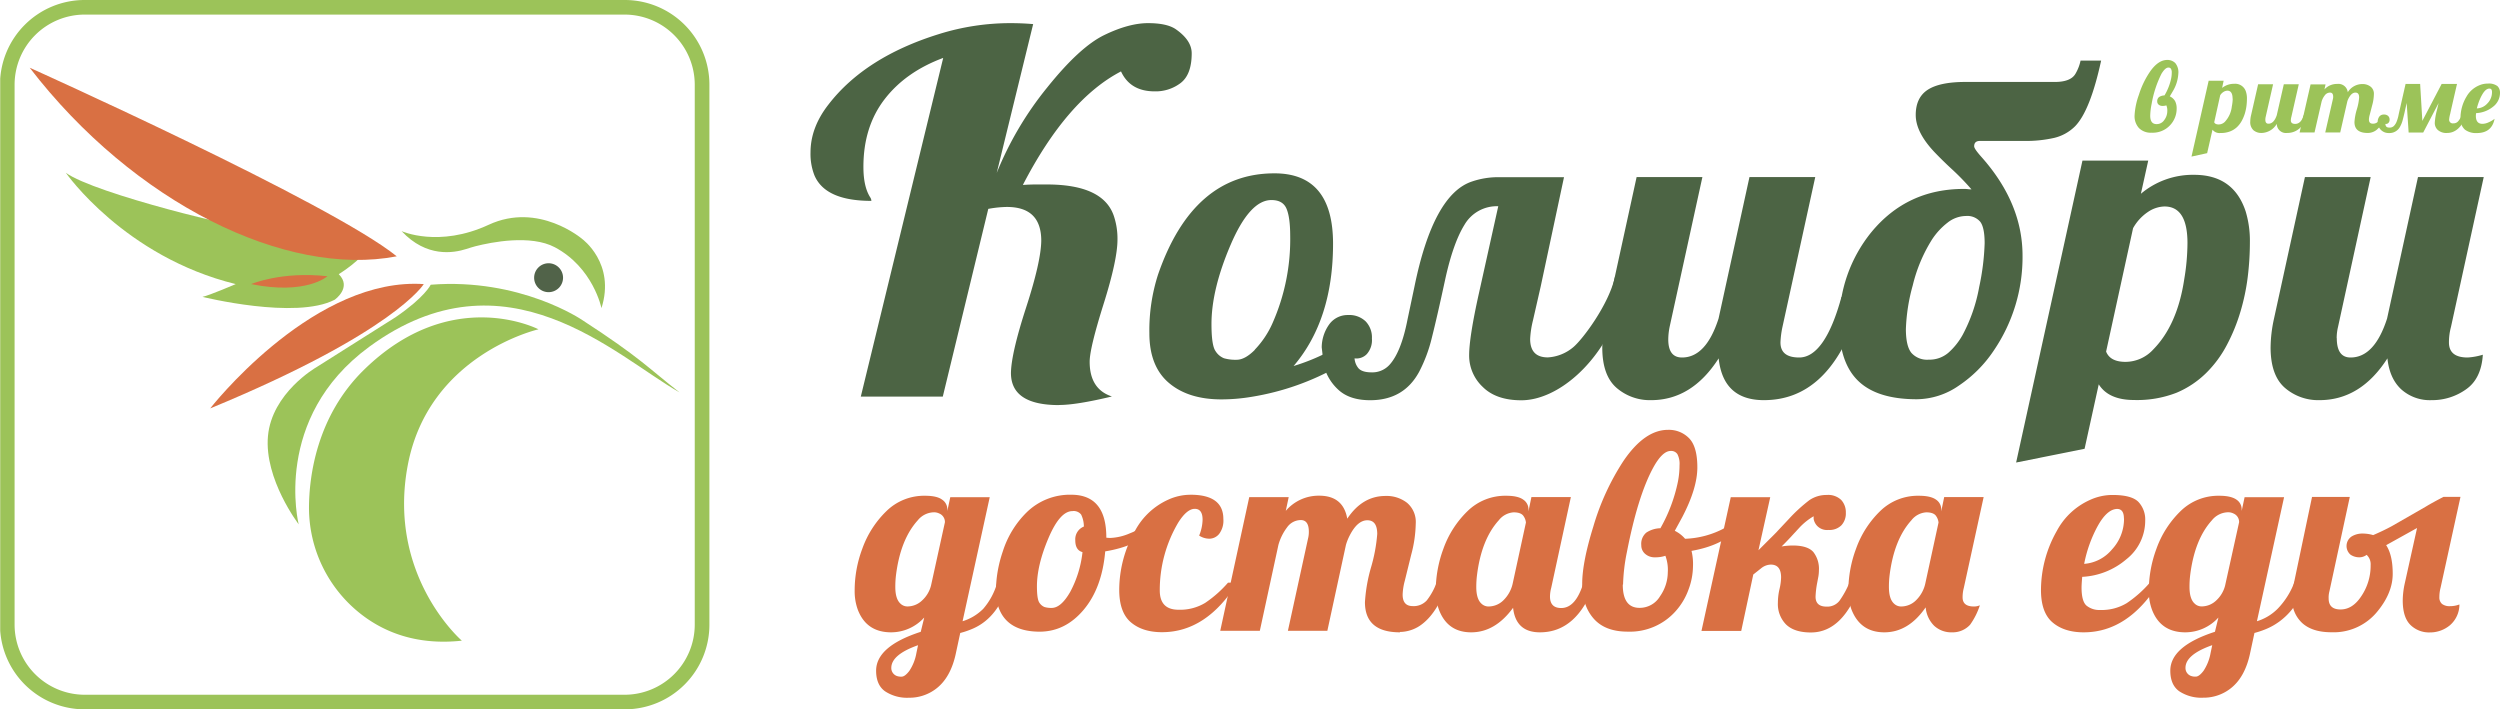
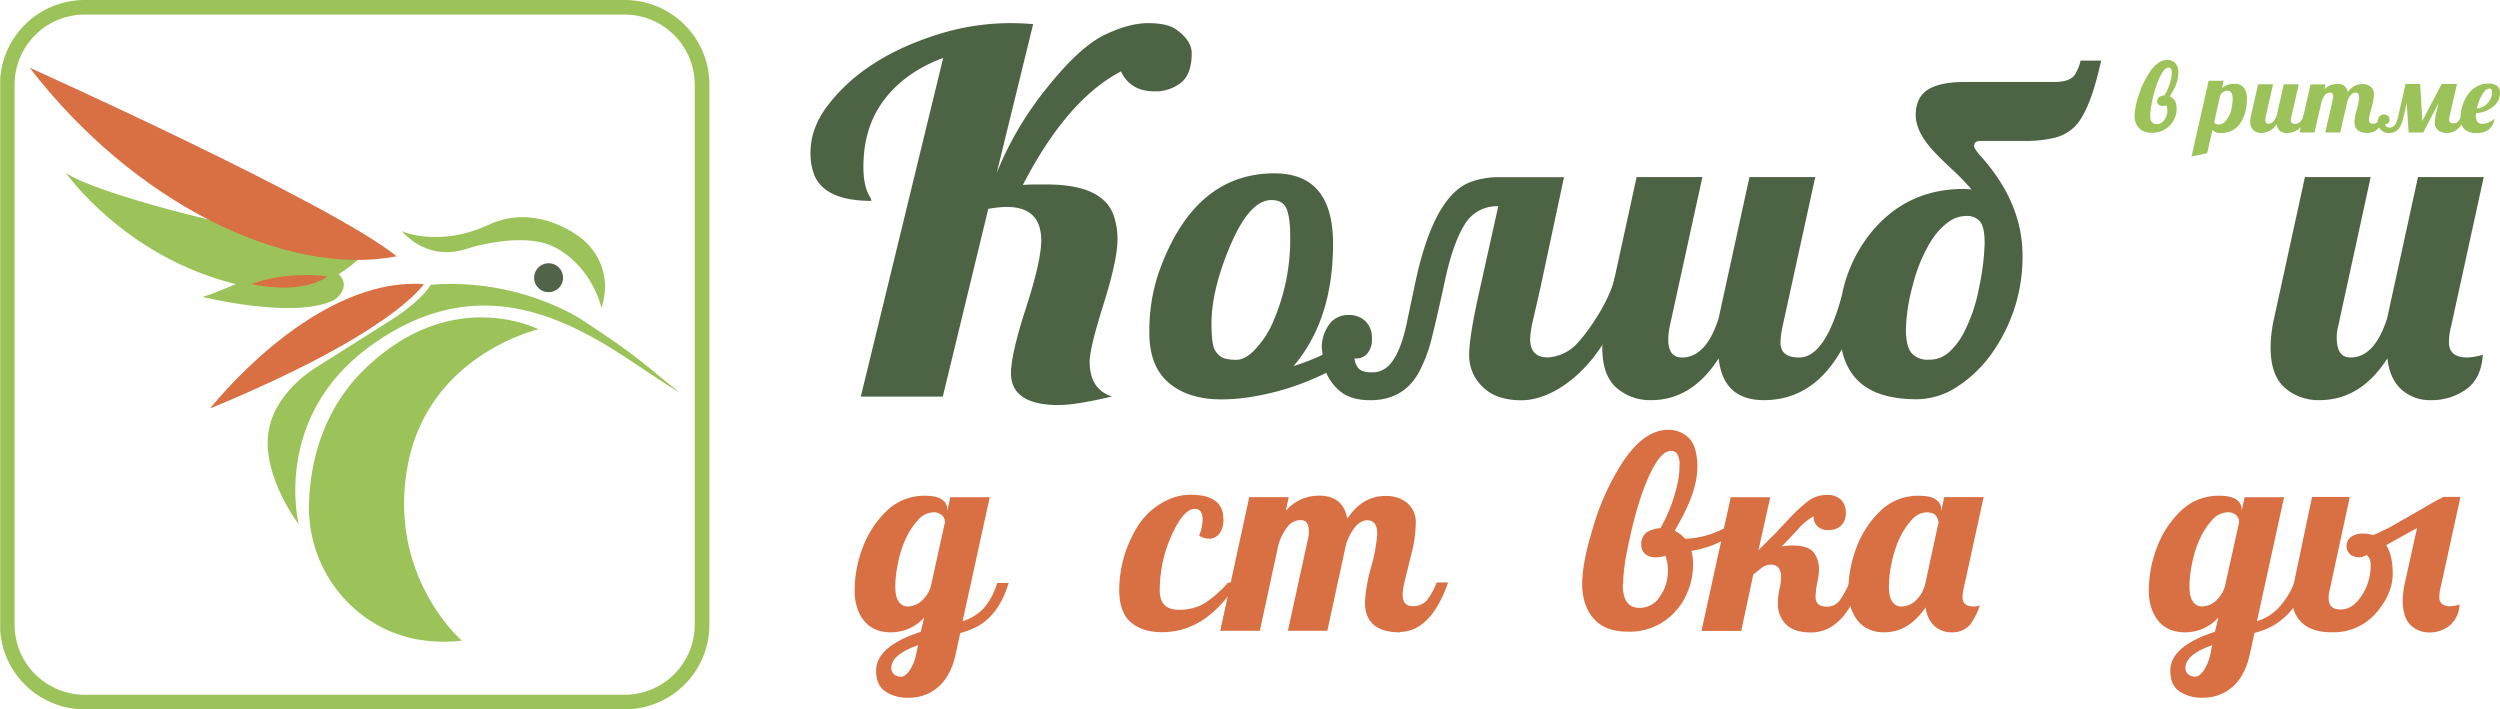
<svg xmlns="http://www.w3.org/2000/svg" id="Layer_1" data-name="Layer 1" viewBox="0 0 728.18 206.61">
  <defs>
    <style>.cls-1{fill:none;}.cls-2{clip-path:url(#clip-path);}.cls-3{fill:#9cc359;}.cls-4{fill:#d97043;}.cls-5{fill:#516349;}.cls-6{fill:#4c6444;}</style>
    <clipPath id="clip-path" transform="translate(0 -0.39)">
      <rect class="cls-1" x="0.06" y="0.39" width="728.12" height="206.61" />
    </clipPath>
  </defs>
  <title>Logo_Kolibri.eps-2</title>
  <g class="cls-2">
    <path class="cls-3" d="M182,4.64A20.44,20.44,0,0,1,202.36,25V182.37A20.44,20.44,0,0,1,182,202.75H24.63A20.44,20.44,0,0,1,4.25,182.37V25A20.44,20.44,0,0,1,24.63,4.64H182m0-4.25H24.63A24.66,24.66,0,0,0,0,25V182.37A24.66,24.66,0,0,0,24.63,207H182a24.66,24.66,0,0,0,24.63-24.63V25A24.66,24.66,0,0,0,182,.39Z" transform="translate(0 -0.39)" />
  </g>
  <path class="cls-3" d="M134.52,187s-21.79-18.79-15.77-51c6.06-32.42,38.1-39.69,38.1-39.69S131.51,83.14,106,108.12C92.32,121.51,90,139,90,148.43A39.33,39.33,0,0,0,104.81,179c6.67,5.32,16.3,9.46,29.71,8" transform="translate(0 -0.39)" />
  <path class="cls-3" d="M117,67.72s10.77,4.9,25.34-1.86S169.58,70,169.58,70s9.77,7.07,5.61,20.14c0,0-2.39-11.78-13.56-17.72-7.09-3.77-18.47-1.49-23.14-.31-.9.23-1.77.52-2.65.8-3.75,1.19-11.59,2.57-18.86-5.19" transform="translate(0 -0.39)" />
  <path class="cls-3" d="M87,153.13s-7.83-30.94,20.56-51.74c39.84-29.19,71.73,2.72,90.37,13.29-9-7-11.28-10-28.35-21.08,0,0-18-12.33-44.12-10.28,0,0-1.69,3.63-10.28,9.49L92.05,107.42s-12.87,7.44-14,20,9,25.75,9,25.75" transform="translate(0 -0.39)" />
  <path class="cls-4" d="M123.43,83.14c-.9-.06-1.79-.09-2.68-.09h0c-31.25,0-59.53,36.3-59.53,36.3C115,97.14,123.43,83.14,123.43,83.14" transform="translate(0 -0.39)" />
  <path class="cls-5" d="M164,81.27a4.21,4.21,0,1,1-4.2-4.2,4.21,4.21,0,0,1,4.2,4.2" transform="translate(0 -0.39)" />
  <path class="cls-3" d="M72.39,66.42c-.06,1.24-44.9-9.6-53.22-15.71,0,0,17,24.45,49.49,32.43,0,0-7.56,3.25-9.68,3.72,0,0,27.17,6.74,38.51.83,0,0,5.08-3.55,1.18-7.44,0,0,7.44-4.61,7.8-7.45S80,66.9,80,66.9l-7.61-.48" transform="translate(0 -0.39)" />
  <path class="cls-4" d="M8.65,20.12S96.41,59.54,115.56,75.05C83.31,81.27,39,59.57,8.65,20.12" transform="translate(0 -0.39)" />
  <path class="cls-4" d="M73.15,83.14s8.79-3.79,22.24-2.29c0,0-6.2,5.56-22.24,2.29" transform="translate(0 -0.39)" />
  <path class="cls-6" d="M308.46,118.38q-14,0-14-9.35.09-5.73,4.42-19.08t4.41-19.44q0-9.84-10-9.84a32.17,32.17,0,0,0-5.43.56L274.61,115.9H250.73l24-98.64q-11,4.09-17.13,12.11t-6.11,19.68q0,5.75,2,8.85a2,2,0,0,1,.32,1q-13.44,0-16.59-7.44a17.08,17.08,0,0,1-1.14-6.66q0-7.29,5.26-14Q252,17,273.48,10.32a69.77,69.77,0,0,1,20.81-3.19q3.4,0,6.64.28L290.32,50.75A97.19,97.19,0,0,1,305,25.9q9.48-11.83,16.64-15.3t12.75-3.47c3.73,0,6.45.61,8.18,1.84,3,2.12,4.54,4.44,4.54,6.94q0,6.16-3.2,8.64A12,12,0,0,1,336.32,27q-7.12,0-9.8-5.81-15.7,8.15-28.59,33.07c1.35-.09,2.6-.14,3.73-.14h3.24q16.59,0,19.59,9.35a20.73,20.73,0,0,1,1,6.73q0,5.88-4.05,18.76t-4.05,16.79q0,8,6.48,10.12-10.37,2.49-15.39,2.48" transform="translate(0 -0.39)" />
  <path class="cls-6" d="M389,101.8a8.85,8.85,0,0,0,.6,2.46l-.32-2.68A59,59,0,0,1,376.79,107q11.49-13.48,11.49-35.62,0-20.5-17.07-20.5-23.71,0-33.9,29.47a53,53,0,0,0-2.53,17.08q0,9.63,5.65,14.46t15.32,4.83a53.35,53.35,0,0,0,8.83-.75A75.68,75.68,0,0,0,390,107l-.33-2.71a8.85,8.85,0,0,1-.6-2.46m-23.57.46c-1.92,1.93-3.69,2.89-5.29,2.89a12.2,12.2,0,0,1-3.7-.44,5.2,5.2,0,0,1-2.47-2.1q-1.17-1.67-1.17-7.87,0-10.09,5.59-23.11t11.88-13q3.31,0,4.38,2.51t1.08,7.9a60.33,60.33,0,0,1-5.13,25.4A26.68,26.68,0,0,1,365.47,102.26Z" transform="translate(0 -0.39)" />
-   <path class="cls-6" d="M387,104.26l.32,2.71c0,.1.07.2.1.3a5.64,5.64,0,0,0-.42-3" transform="translate(0 -0.39)" />
+   <path class="cls-6" d="M387,104.26c0,.1.07.2.1.3a5.64,5.64,0,0,0-.42-3" transform="translate(0 -0.39)" />
  <path class="cls-6" d="M470.43,80.89c-1.79,8.16-9.43,18.32-12.15,20.6a12.59,12.59,0,0,1-7.44,3c-3.43,0-5.15-1.79-5.15-5.39a27.94,27.94,0,0,1,.82-5.39l2.26-9.91L455.55,52h-18.9a23.65,23.65,0,0,0-7.91,1.26Q417.49,57,412,83.83L410,93.3q-1.89,9.78-5.4,13.48a6.76,6.76,0,0,1-5.06,2.07q-3,0-4-1.38a5.09,5.09,0,0,1-1-2.7,4.17,4.17,0,0,0,3.55-1.22A6.1,6.1,0,0,0,399.6,99a6.71,6.71,0,0,0-1.82-5,6.86,6.86,0,0,0-5.11-1.85,6.61,6.61,0,0,0-5.37,2.54,11.61,11.61,0,0,0-2.32,6.87l.31,2.68a5.71,5.71,0,0,1,.4,3,14.36,14.36,0,0,0,4.18,6.72q3.27,3,9.23,3,9.79,0,14.26-8.28a43.12,43.12,0,0,0,3.7-9.94q1.5-5.93,3.83-16.71t5.68-16.18a10.89,10.89,0,0,1,9.83-5.39L430.75,85.9q-2.83,12.73-2.83,18a12.52,12.52,0,0,0,3.93,9.16q3.91,3.92,11.27,3.92c10.55,0,23.28-10.84,28.68-26.68l-1.37-9.37" transform="translate(0 -0.39)" />
  <path class="cls-6" d="M540.47,93.17q-8.44,23.77-26.69,23.77-11.89,0-13.18-12.17-7.8,12.17-19.68,12.17a14.81,14.81,0,0,1-10.13-3.64q-4.1-3.63-4.09-11.72a40.28,40.28,0,0,1,1-8.41l9-41.2h19.16l-9.55,43.65a19.25,19.25,0,0,0-.39,3.64q0,5.26,4,5.26,7,0,10.65-11.35l9-41.2h19.16l-9.55,43.65a26.12,26.12,0,0,0-.58,4.51c0,2.93,1.81,4.39,5.45,4.39,5,0,9.15-6,12.34-17.73l4,6.38" transform="translate(0 -0.39)" />
  <path class="cls-6" d="M576.71,41.44c-1.13,0-1.69.52-1.69,1.57,0,.5.74,1.56,2.21,3.2q11.88,13.41,11.88,28.65a48.37,48.37,0,0,1-8.44,27.72,36.81,36.81,0,0,1-10.07,10.1,21.77,21.77,0,0,1-12.27,4q-11.55,0-17.07-5.33T535.73,95a41.8,41.8,0,0,1,9.36-27Q555.47,55.42,572,55.42a8.94,8.94,0,0,1,1.24.07,8.94,8.94,0,0,0,1,.06,73.09,73.09,0,0,0-5.52-5.71c-1.91-1.75-3.66-3.47-5.26-5.14q-5.46-5.78-5.46-10.82c0-3.36,1.16-5.81,3.48-7.33s6-2.29,10.94-2.29h26.1c3.07,0,5.09-.8,6-2.38a12.73,12.73,0,0,0,1.49-3.83H612q-3.18,14.61-7.6,19.13a12.83,12.83,0,0,1-6.1,3.38,37.12,37.12,0,0,1-8.77.88H576.71m-19.94,61.77a6.12,6.12,0,0,0,5,1.94,8.48,8.48,0,0,0,5.72-2,19.72,19.72,0,0,0,4.18-5.23A47.13,47.13,0,0,0,576.48,84a70.37,70.37,0,0,0,1.59-12.73q0-4.65-1.3-6.31a4.92,4.92,0,0,0-4.12-1.66,8.78,8.78,0,0,0-5.39,1.95,20.06,20.06,0,0,0-4.58,5,44.64,44.64,0,0,0-5.55,13.26,53.81,53.81,0,0,0-2,12.79Q555.15,101.27,556.77,103.21Z" transform="translate(0 -0.39)" />
-   <path class="cls-6" d="M611.3,112.36l-4.12,18.75-19.94,4,19.32-87.94h19.16l-2.14,9.66a23.47,23.47,0,0,1,15.52-5.52q11.49,0,15,10.66a29.61,29.61,0,0,1,1.23,8.93,83.36,83.36,0,0,1-.62,10.1,61.77,61.77,0,0,1-2.11,10.1,52.51,52.51,0,0,1-3.93,9.68,33,33,0,0,1-6.07,8.25,27.46,27.46,0,0,1-8.6,5.74,31.57,31.57,0,0,1-12.4,2.13q-7.44,0-10.3-4.58m25.85-41.13q0-10.66-6.69-10.66a9,9,0,0,0-4.77,1.56,13.71,13.71,0,0,0-4.39,4.77l-7.85,35.93q1.17,3,5.68,3a11,11,0,0,0,8.08-3.64q7-7.14,9-20.44A65,65,0,0,0,637.15,71.23Z" transform="translate(0 -0.39)" />
  <path class="cls-6" d="M680.64,98.88q0,5.64,4,5.64,7,0,10.65-11.35l9-41.2h19.15l-9.54,43.65a17.44,17.44,0,0,0-.59,4.51q0,4.4,5.46,4.39a18.91,18.91,0,0,0,4.41-.81q-.45,7-4.9,10.09a16.92,16.92,0,0,1-10,3.14,12.47,12.47,0,0,1-8.89-3.17q-3.39-3.17-4-9-7.8,12.17-19.8,12.17a14.81,14.81,0,0,1-10.13-3.64q-4.1-3.63-4.1-11.72a40.28,40.28,0,0,1,1-8.41l9-41.2h19.15L681,95.62a14,14,0,0,0-.39,3.26" transform="translate(0 -0.39)" />
  <path class="cls-3" d="M632,28.46a3.4,3.4,0,0,1,1.55,1.4A4.62,4.62,0,0,1,634,32a7,7,0,0,1-2,4.95,6.85,6.85,0,0,1-5.24,2.09,4.85,4.85,0,0,1-3.76-1.37,5.14,5.14,0,0,1-1.26-3.63A20.83,20.83,0,0,1,623,28a25.26,25.26,0,0,1,3.33-6.87q2.34-3.28,4.92-3.28a3.21,3.21,0,0,1,2.33.89,4.19,4.19,0,0,1,.91,3.06A11.19,11.19,0,0,1,632.86,27L632,28.46M626.3,34.1c0,1.63.62,2.44,1.85,2.44a2.62,2.62,0,0,0,2.26-1.22,4.28,4.28,0,0,0,.86-2.48,4,4,0,0,0-.27-1.76,3.42,3.42,0,0,1-1.13.16,1.66,1.66,0,0,1-1.1-.36,1.17,1.17,0,0,1-.43-.91,1.52,1.52,0,0,1,.56-1.33,3.1,3.1,0,0,1,1.56-.46,16,16,0,0,0,1.93-4.9,8.43,8.43,0,0,0,.18-1.71,2.07,2.07,0,0,0-.24-1.16.84.84,0,0,0-.74-.34c-.62,0-1.27.6-2,1.78a31.38,31.38,0,0,0-2.88,8.8A19,19,0,0,0,626.3,34.1Z" transform="translate(0 -0.39)" />
  <path class="cls-3" d="M644.45,38.12,642.88,45l-4.56,1,5-22.09h4.36L647.24,26a5.51,5.51,0,0,1,3.53-1.2,3.26,3.26,0,0,1,3.42,2.33,6.08,6.08,0,0,1,.28,1.95,18.05,18.05,0,0,1-.14,2.2,14.3,14.3,0,0,1-.48,2.21,11.64,11.64,0,0,1-.9,2.12,7.56,7.56,0,0,1-1.38,1.8,6.26,6.26,0,0,1-2,1.25,7.41,7.41,0,0,1-2.82.47,2.56,2.56,0,0,1-2.34-1m5.88-9c0-1.55-.51-2.33-1.52-2.33a2.19,2.19,0,0,0-1.09.34,3,3,0,0,0-1,1L644.94,36c.17.42.61.64,1.29.64a2.58,2.58,0,0,0,1.84-.8,7.84,7.84,0,0,0,2-4.46A13.42,13.42,0,0,0,650.33,29.13Z" transform="translate(0 -0.39)" />
  <path class="cls-3" d="M672.23,33.93c-1.28,3.46-3.31,5.19-6.07,5.19a2.68,2.68,0,0,1-3-2.66,5.27,5.27,0,0,1-4.48,2.66,3.49,3.49,0,0,1-2.31-.8,3.19,3.19,0,0,1-.93-2.56,8.22,8.22,0,0,1,.24-1.83l2.05-9h4.36l-2.17,9.54a4,4,0,0,0-.09.8c0,.76.3,1.15.9,1.15,1.07,0,1.87-.83,2.43-2.48l2.05-9h4.36l-2.17,9.54a3.64,3.64,0,0,0-.14,1c0,.64.42,1,1.25,1,1.13,0,2-.83,2.45-2.48h1.27" transform="translate(0 -0.39)" />
  <path class="cls-3" d="M689.66,39.12q-3.87,0-3.87-3.17a16.29,16.29,0,0,1,.68-3.67,15.77,15.77,0,0,0,.68-3.48c0-1-.36-1.44-1.09-1.44s-1.38.54-1.95,1.61a4.5,4.5,0,0,0-.41,1l-2.06,9h-4.36l2.22-9.68a2.63,2.63,0,0,0,.09-.7q0-1.23-.9-1.23a1.89,1.89,0,0,0-1.52.77,5.27,5.27,0,0,0-.95,1.84l-2.06,9h-4.35l3.2-14h4.36l-.32,1.46a4.87,4.87,0,0,1,3.69-1.59,2.75,2.75,0,0,1,3.1,2.41,5,5,0,0,1,4.21-2.38,3.83,3.83,0,0,1,2.4.73,2.58,2.58,0,0,1,1,2.17,13,13,0,0,1-.5,3.29l-.71,2.74A5.84,5.84,0,0,0,690,35.2c0,.8.37,1.21,1.11,1.21a2,2,0,0,0,1.56-.61,6.49,6.49,0,0,0,1.08-1.87H695a9,9,0,0,1-2.83,4.34,4.18,4.18,0,0,1-2.49.85" transform="translate(0 -0.39)" />
  <path class="cls-3" d="M718.38,33.93c-1.28,3.46-3.15,5.19-5.64,5.19a3.74,3.74,0,0,1-2.65-.85,2.76,2.76,0,0,1-.91-2.07,18.17,18.17,0,0,1,.64-3.78l.47-2L705.81,39h-4.24L701,30.39l-.4,1.77c-.24,1.12-.48,2.12-.71,3a8.47,8.47,0,0,1-.84,2.17,3.45,3.45,0,0,1-3.2,1.81A3.16,3.16,0,0,1,692.56,36a2.51,2.51,0,0,1,.5-1.69,1.65,1.65,0,0,1,1.29-.56,1.74,1.74,0,0,1,1.23.4,1.41,1.41,0,0,1,.44,1.08,1.3,1.3,0,0,1-.37,1,1.05,1.05,0,0,1-.84.26,1.13,1.13,0,0,0,.2.7c.16.25.5.37,1,.37a1.73,1.73,0,0,0,1.27-.49,3.7,3.7,0,0,0,.81-1.3,10.82,10.82,0,0,0,.53-1.83c.14-.68.3-1.38.47-2.11l1.59-7h4.24l.64,10.77,5.63-10.77h4.47q-1.75,7.59-2,8.77a8.6,8.6,0,0,0-.29,1.54,1.06,1.06,0,0,0,1.21,1.18,1.79,1.79,0,0,0,1.46-.66,7.58,7.58,0,0,0,1.08-1.82h1.28" transform="translate(0 -0.39)" />
  <path class="cls-3" d="M721.15,34.13c0,1.55.64,2.33,1.92,2.33A4.42,4.42,0,0,0,724.9,36a8,8,0,0,0,1.7-1q-.81,4.16-5.23,4.15a5.35,5.35,0,0,1-3.41-1,4.14,4.14,0,0,1-1.29-3.42,12.15,12.15,0,0,1,1.76-6.21,7.57,7.57,0,0,1,3.67-3.26,6.1,6.1,0,0,1,2.48-.52,4.12,4.12,0,0,1,2.85.73,2.61,2.61,0,0,1,.75,1.95,5.09,5.09,0,0,1-2.07,4.09,8.38,8.38,0,0,1-4.88,1.83,4.46,4.46,0,0,0-.08.85m4.7-7c0-.68-.25-1-.75-1-1,0-1.88,1.07-2.77,3.09a18.07,18.07,0,0,0-.9,2.69,4.32,4.32,0,0,0,3.08-1.46A4.62,4.62,0,0,0,725.85,27.17Z" transform="translate(0 -0.39)" />
  <path class="cls-4" d="M269.15,180.31a13,13,0,0,1-9.58,4.26q-7.24,0-9.74-6.66a15.65,15.65,0,0,1-.89-5.45,34.55,34.55,0,0,1,2.22-12.23,28.63,28.63,0,0,1,7.13-11.06,15.68,15.68,0,0,1,11.18-4.38q3.42,0,4.94,1.13a3.36,3.36,0,0,1,1.52,2.83v.46l.86-4h11.49l-7.91,36.13a14.43,14.43,0,0,0,6-3.6,19.69,19.69,0,0,0,4.07-7.55h3.35q-3,10-10.28,13.24a24.57,24.57,0,0,1-3.82,1.33l-1.21,5.62q-1.51,7.5-6.07,10.8a12.76,12.76,0,0,1-7.68,2.44,11.63,11.63,0,0,1-6.93-1.87q-2.61-1.86-2.61-6,0-7.11,13-11.33l1-4.1m-1.79,8q-7.78,2.74-7.79,6.62a2.46,2.46,0,0,0,1.52,2.31,3.6,3.6,0,0,0,1.48.23c.65,0,1.4-.56,2.26-1.69a13.47,13.47,0,0,0,2.06-5.23Zm7.83-35.82a2.68,2.68,0,0,0-1.67-2.55,3.42,3.42,0,0,0-1.6-.34,6.19,6.19,0,0,0-4.63,2.32q-5.07,5.59-6.36,16.05a27.87,27.87,0,0,0-.19,3.38q0,3.47,1.48,4.83a2.89,2.89,0,0,0,2.11.84,6.15,6.15,0,0,0,4.12-1.66,8.8,8.8,0,0,0,2.69-4.43Z" transform="translate(0 -0.39)" />
-   <path class="cls-4" d="M336.06,154.53q-4.83,4.93-14.14,6.46-.93,10.65-6.27,17t-12.78,6.39q-9.19,0-11.84-6.61a13.5,13.5,0,0,1-.94-5.13,35.19,35.19,0,0,1,.49-5.73,37.75,37.75,0,0,1,1.54-6A27.7,27.7,0,0,1,299,149.66,18,18,0,0,1,312,144.49q10.24,0,10.24,12.43V157a8.17,8.17,0,0,0,1.33.07,15.82,15.82,0,0,0,5.51-1.33,32.43,32.43,0,0,0,6.33-3.34l.7,2.13m-20.76,6.69c-1.43-.36-2.15-1.51-2.15-3.46a4,4,0,0,1,2.5-4,8,8,0,0,0-.8-3.5,2.76,2.76,0,0,0-2.52-1q-3.66,0-7,7.88t-3.35,14c0,2.52.24,4.11.7,4.78a3.22,3.22,0,0,0,1.48,1.27,6.68,6.68,0,0,0,2.11.27q2.73,0,5.41-4.68A31.76,31.76,0,0,0,315.3,161.22Z" transform="translate(0 -0.39)" />
  <path class="cls-4" d="M346.75,144.49q9.58,0,9.58,7.07a6.41,6.41,0,0,1-1.24,4.36,3.72,3.72,0,0,1-2.81,1.38,5.51,5.51,0,0,1-3-.91,12.83,12.83,0,0,0,1-4.6c0-2.13-.76-3.19-2.28-3.19s-3.13,1.34-4.81,4a38.59,38.59,0,0,0-5.38,19.77q0,5.63,5.49,5.62a14.16,14.16,0,0,0,7.74-2,33.62,33.62,0,0,0,6.64-5.88h2.73q-9,14.41-21.94,14.42-5.68,0-9.07-2.88T326,172.21a35.08,35.08,0,0,1,4.63-17.27,20.52,20.52,0,0,1,9.62-9,15.56,15.56,0,0,1,6.51-1.44" transform="translate(0 -0.39)" />
  <path class="cls-4" d="M407.77,184.57q-10.2,0-10.2-8.79a46.35,46.35,0,0,1,1.79-10.19,47.29,47.29,0,0,0,1.79-9.66q0-4-2.88-4t-5.15,4.45a14.91,14.91,0,0,0-1.09,2.74l-5.41,25H375.13L381,157.23a7.64,7.64,0,0,0,.23-1.94c0-2.28-.78-3.42-2.35-3.42a4.91,4.91,0,0,0-4,2.14,15.13,15.13,0,0,0-2.52,5.12l-5.41,25H355.42l8.45-38.94h11.49l-.85,4a12.56,12.56,0,0,1,9.73-4.42q7,0,8.18,6.7,4.41-6.62,11.11-6.62a9.69,9.69,0,0,1,6.31,2,7.3,7.3,0,0,1,2.53,6,37.08,37.08,0,0,1-1.33,9.13l-1.87,7.6a17.53,17.53,0,0,0-.62,4q0,3.34,2.92,3.35a5.13,5.13,0,0,0,4.13-1.68,18.8,18.8,0,0,0,2.85-5.21h3.35q-3,8.59-7.48,12.06a10.71,10.71,0,0,1-6.55,2.36" transform="translate(0 -0.39)" />
-   <path class="cls-4" d="M464.55,170.15q-5.07,14.41-16,14.42-7.05,0-7.83-7.15-5.22,7.14-12.18,7.15t-9.44-6.66a15.42,15.42,0,0,1-.9-5.45,34.33,34.33,0,0,1,.55-6.13,35.26,35.26,0,0,1,1.67-6.1,28.63,28.63,0,0,1,7.13-11.06,15.7,15.7,0,0,1,11.18-4.38c2.29,0,3.93.38,4.95,1.13a3.39,3.39,0,0,1,1.52,2.83v.57l.86-4.15h11.49l-5.73,26.47a10,10,0,0,0-.35,2.51q0,3.34,3.27,3.34,4.25,0,6.47-7.34h3.35m-20.1-17.56a3.9,3.9,0,0,0-.68-1.85c-.46-.74-1.43-1.12-2.91-1.12a6,6,0,0,0-4.32,2.32q-5.07,5.59-6.35,16.05a27.81,27.81,0,0,0-.2,3.38q0,3.47,1.49,4.83a2.93,2.93,0,0,0,2.14.84,6.16,6.16,0,0,0,4.32-1.85,9.74,9.74,0,0,0,2.69-5Z" transform="translate(0 -0.39)" />
  <path class="cls-4" d="M492.69,160.84a16.26,16.26,0,0,1,.43,4.5,19.79,19.79,0,0,1-1.29,6.74,19.11,19.11,0,0,1-3.73,6.29,17.85,17.85,0,0,1-14,6q-6.58,0-9.91-3.8t-3.34-10.1q0-6.28,3.24-16.7a71.51,71.51,0,0,1,8.76-19.09q6.17-9.09,13-9.09a8.23,8.23,0,0,1,6.14,2.45q2.4,2.46,2.4,8.5T490,151l-2.18,4a9.47,9.47,0,0,1,3,2.32,26.21,26.21,0,0,0,11.57-3.15,28,28,0,0,0,3-1.75l.74,2.13q-4.68,4.78-13.52,6.31m-19.94,9.81q0,6.76,4.86,6.77a6.89,6.89,0,0,0,6-3.39,12.31,12.31,0,0,0,2.25-6.9,11.75,11.75,0,0,0-.7-4.88,8.84,8.84,0,0,1-3,.45,4.14,4.14,0,0,1-2.89-1,3.24,3.24,0,0,1-1.13-2.52,4.27,4.27,0,0,1,1.46-3.67,7.75,7.75,0,0,1,4.11-1.28,46.1,46.1,0,0,0,5.11-13.61,25.16,25.16,0,0,0,.46-4.73,6.12,6.12,0,0,0-.62-3.24,2.17,2.17,0,0,0-1.95-.93c-1.63,0-3.35,1.65-5.14,4.95q-4.44,8.21-7.6,24.41A54.18,54.18,0,0,0,472.75,170.65Z" transform="translate(0 -0.39)" />
  <path class="cls-4" d="M518.81,159.58a20.39,20.39,0,0,1,3.35-.3q4.32,0,6,1.88a7.92,7.92,0,0,1,1.64,5.35,11.29,11.29,0,0,1-.16,1.82l-.35,1.86a26.32,26.32,0,0,0-.47,4c0,1.92,1.07,2.89,3.2,2.89a4.49,4.49,0,0,0,3.72-1.64,25.34,25.34,0,0,0,2.9-5.25H542q-5,14.41-14.53,14.42c-3.25,0-5.66-.79-7.25-2.34a8.45,8.45,0,0,1-2.37-6.3,17.73,17.73,0,0,1,.47-4,16.08,16.08,0,0,0,.46-3.4c0-2.48-1-3.73-3-3.73a4.62,4.62,0,0,0-2.8,1.07l-2.3,1.82-3.51,16.43H495.59l8.53-38.94h11.5l-3.43,15.44,5-5,3.82-4.07a46,46,0,0,1,6-5.51,8.79,8.79,0,0,1,5.08-1.52,5.47,5.47,0,0,1,4.21,1.46,5.29,5.29,0,0,1,1.34,3.73,5.06,5.06,0,0,1-1.28,3.63,4.89,4.89,0,0,1-3.74,1.37,4,4,0,0,1-3.43-1.29,4,4,0,0,1-.93-1.94v-.76a18.39,18.39,0,0,0-4.06,3.23l-2.95,3.19c-.76.81-1.56,1.64-2.42,2.47" transform="translate(0 -0.39)" />
  <path class="cls-4" d="M560.86,177.34q-5,7.23-12,7.23t-9.58-6.66a15.42,15.42,0,0,1-.9-5.45,34.86,34.86,0,0,1,2.23-12.23,28.61,28.61,0,0,1,7.12-11.06,15.7,15.7,0,0,1,11.18-4.38q3.43,0,5,1.13a3.39,3.39,0,0,1,1.52,2.83v.57l.86-4.15h11.49L572,171.64a10.83,10.83,0,0,0-.35,2.74c0,1.77,1.09,2.66,3.27,2.66a4,4,0,0,0,1.76-.35,20.53,20.53,0,0,1-2.85,5.67,6.86,6.86,0,0,1-5.24,2.21,7.33,7.33,0,0,1-5.2-1.89,8.55,8.55,0,0,1-2.49-5.34m3.74-24.75a3.9,3.9,0,0,0-.68-1.85c-.46-.74-1.42-1.12-2.9-1.12a6,6,0,0,0-4.33,2.32q-5.06,5.59-6.35,16.05a27.87,27.87,0,0,0-.19,3.38q0,3.47,1.48,4.83a2.93,2.93,0,0,0,2.14.84,6.14,6.14,0,0,0,4.32-1.85,9.74,9.74,0,0,0,2.69-5Z" transform="translate(0 -0.39)" />
-   <path class="cls-4" d="M628.87,170.15q-9,14.41-21.93,14.42-5.69,0-9.08-2.88t-3.38-9.48A35,35,0,0,1,599.11,155a20.35,20.35,0,0,1,9.66-9,15.64,15.64,0,0,1,6.55-1.44q5.52,0,7.52,2a7.46,7.46,0,0,1,2,5.42,14.31,14.31,0,0,1-5.49,11.31,21.42,21.42,0,0,1-12.86,5.12c-.13,1.47-.19,2.51-.19,3.12q0,4,1.44,5.26a5.91,5.91,0,0,0,4,1.27,14.1,14.1,0,0,0,7.73-2,33.64,33.64,0,0,0,6.65-5.88h2.72m-10.2-18.74c0-1.88-.66-2.81-2-2.81q-2.92.08-5.65,5a38.09,38.09,0,0,0-3.93,11,11.69,11.69,0,0,0,8.08-4.18A13.09,13.09,0,0,0,618.67,151.41Z" transform="translate(0 -0.39)" />
  <path class="cls-4" d="M646.11,180.31a13,13,0,0,1-9.58,4.26q-7.24,0-9.74-6.66a15.42,15.42,0,0,1-.9-5.45,35.15,35.15,0,0,1,2.22-12.23,28.74,28.74,0,0,1,7.13-11.06,15.7,15.7,0,0,1,11.18-4.38c2.29,0,3.93.38,5,1.13a3.39,3.39,0,0,1,1.52,2.83v.46l.85-4h11.5l-7.91,36.13a14.5,14.5,0,0,0,6-3.6,22.39,22.39,0,0,0,5-8l3.26.35c-2,6.69-6.33,11.2-11.16,13.33a24.93,24.93,0,0,1-3.82,1.33l-1.21,5.62q-1.51,7.5-6.08,10.8a12.73,12.73,0,0,1-7.67,2.44,11.66,11.66,0,0,1-6.94-1.87q-2.61-1.86-2.61-6,0-7.11,13-11.33l1-4.1m-1.79,8q-7.8,2.74-7.79,6.62a2.44,2.44,0,0,0,1.52,2.31,3.57,3.57,0,0,0,1.48.23c.65,0,1.4-.56,2.26-1.69a13.79,13.79,0,0,0,2.06-5.23Zm7.83-35.82a2.67,2.67,0,0,0-1.68-2.55,3.35,3.35,0,0,0-1.59-.34,6.21,6.21,0,0,0-4.64,2.32q-5.07,5.59-6.35,16.05a27.87,27.87,0,0,0-.19,3.38q0,3.47,1.48,4.83a2.88,2.88,0,0,0,2.1.84,6.16,6.16,0,0,0,4.13-1.66A8.87,8.87,0,0,0,648.1,171Z" transform="translate(0 -0.39)" />
  <path class="cls-4" d="M716.36,176.54a8,8,0,0,1-2.8,6,9.07,9.07,0,0,1-5.88,2.06,7.7,7.7,0,0,1-5.61-2.21q-2.22-2.21-2.22-7.11a24.28,24.28,0,0,1,.62-5.1l3.55-16-9,5q1.91,2.9,1.91,8.33t-4.25,10.72a16.41,16.41,0,0,1-13.6,6.32q-5.49,0-8.45-2.63a9.3,9.3,0,0,1-3-7.34,26.05,26.05,0,0,1,.55-4.45l5.25-25h11l-5.92,27.42a7.09,7.09,0,0,0-.24,2.17c0,2.12,1.16,3.19,3.47,3.19s4.32-1.27,6-3.8A15.84,15.84,0,0,0,690.5,165a3.72,3.72,0,0,0-1.17-3,3.5,3.5,0,0,1-2.2.72,4.58,4.58,0,0,1-2.48-.76,3.34,3.34,0,0,1,.28-5.29,5.93,5.93,0,0,1,3.13-.87,10.91,10.91,0,0,1,3.18.45q3-1.29,5.45-2.62l9.74-5.59c1.64-1,3.4-1.94,5.3-2.93h4.94l-5.8,26.47a10.83,10.83,0,0,0-.35,2.74,2.44,2.44,0,0,0,.8,2,3.6,3.6,0,0,0,2.28.63,7.6,7.6,0,0,0,2.76-.5" transform="translate(0 -0.39)" />
</svg>